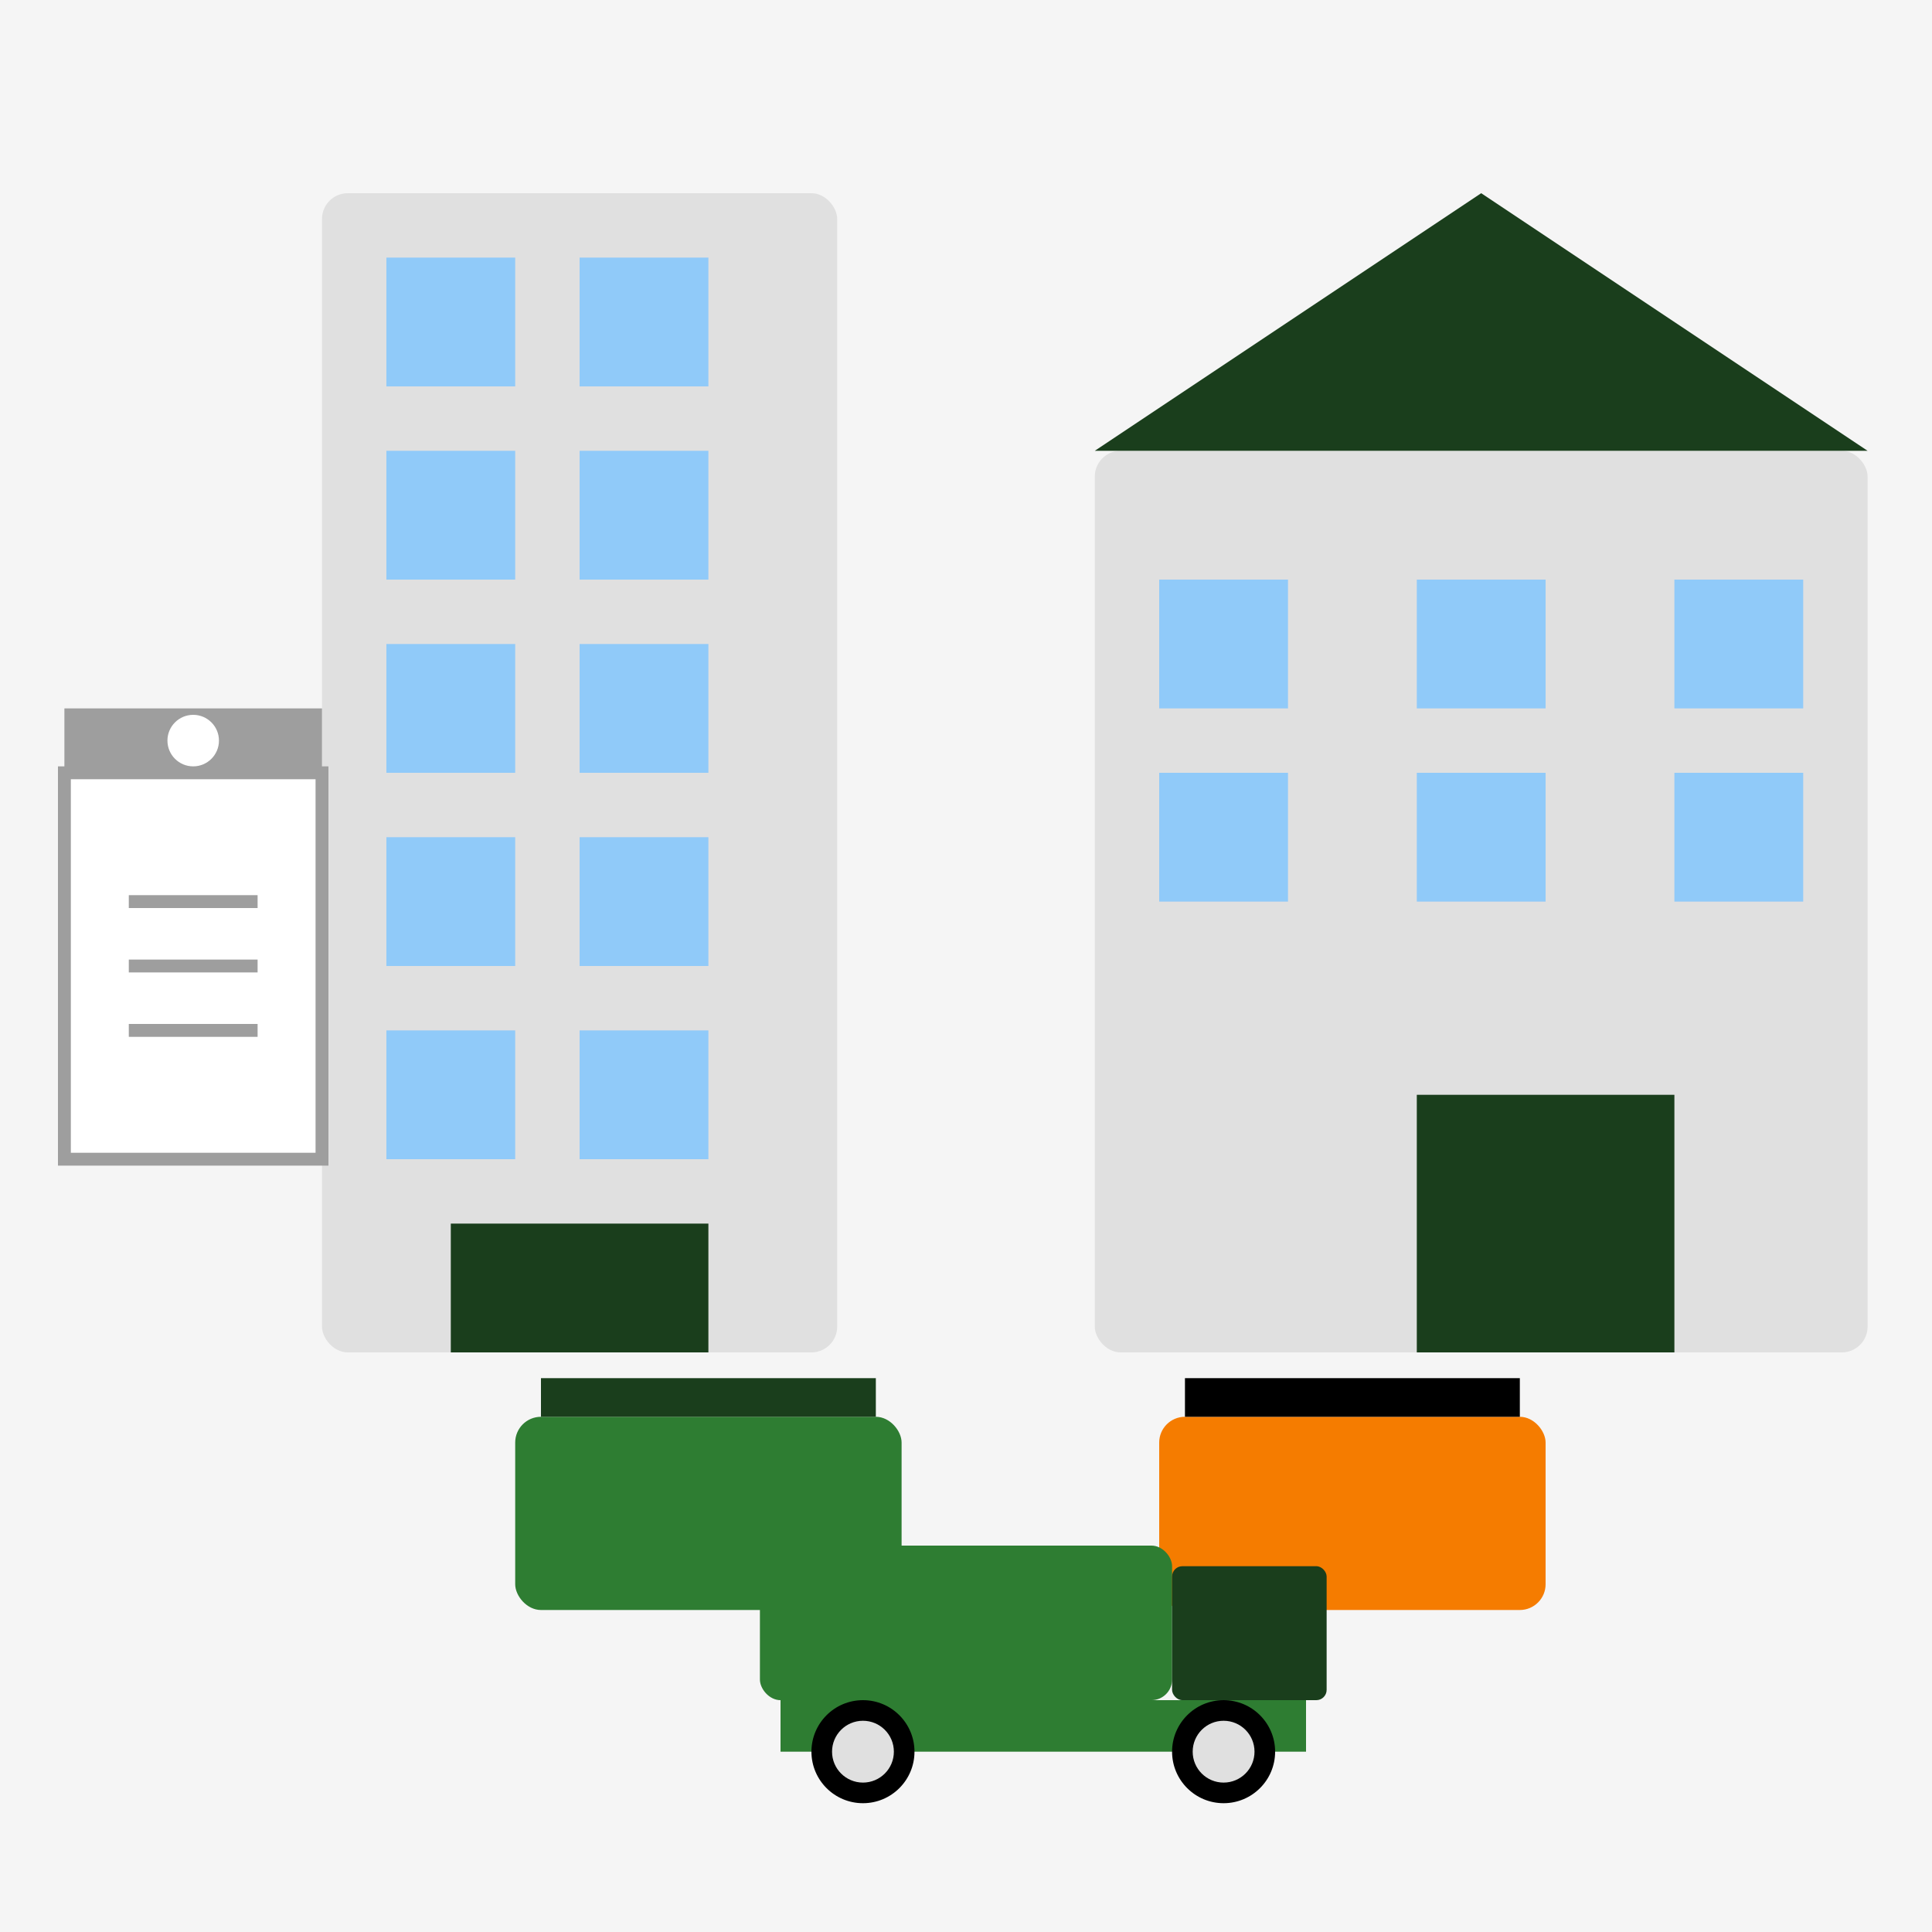
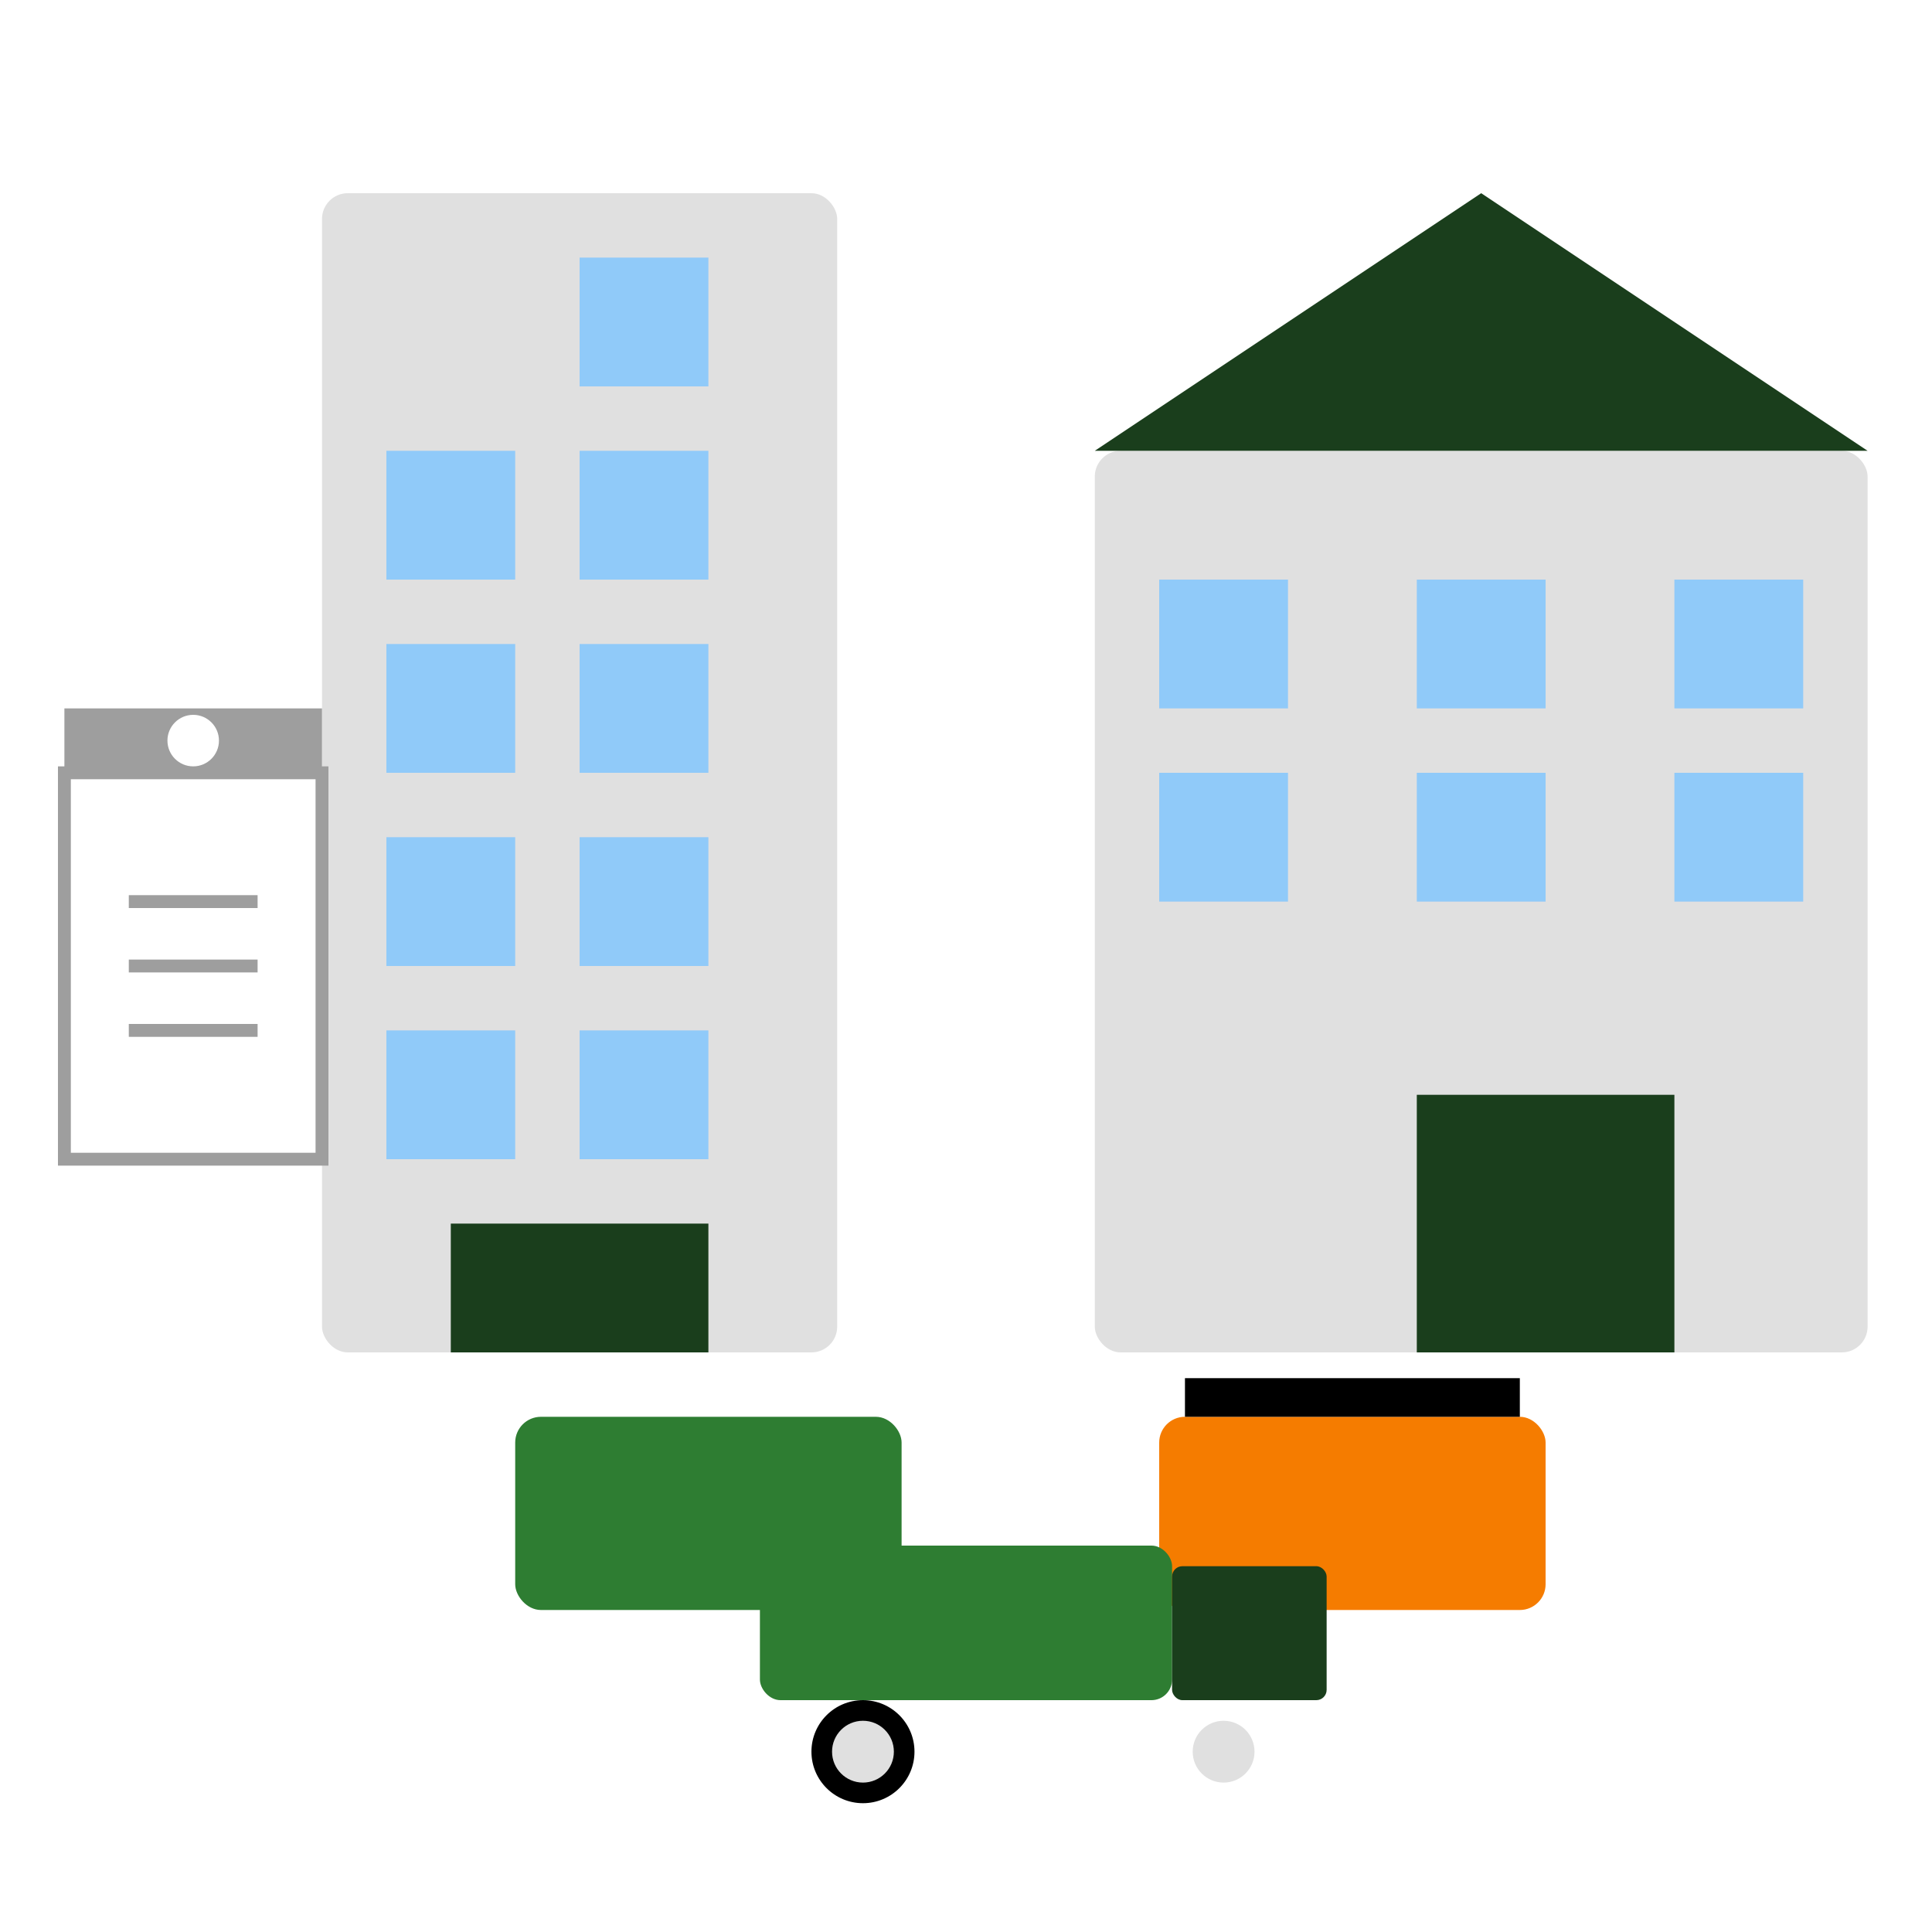
<svg xmlns="http://www.w3.org/2000/svg" width="150" height="150" viewBox="0 0 150 150">
  <defs>
    <style>
      .green-dark {fill: #1a3e1c;}
      .green-light {fill: #2e7d32;}
      .green-pale {fill: #81c784;}
      .orange {fill: #f57c00;}
      .white {fill: #ffffff;}
      .grey-light {fill: #e0e0e0;}
      .grey {fill: #9e9e9e;}
      .blue-light {fill: #90caf9;}
    </style>
  </defs>
-   <rect width="150" height="150" fill="#f5f5f5" />
  <g transform="translate(75, 75)">
    <rect x="-50" y="-60" width="40" height="90" class="grey-light" rx="2" />
-     <rect x="-45" y="-55" width="10" height="10" class="blue-light" />
    <rect x="-30" y="-55" width="10" height="10" class="blue-light" />
    <rect x="-45" y="-40" width="10" height="10" class="blue-light" />
    <rect x="-30" y="-40" width="10" height="10" class="blue-light" />
    <rect x="-45" y="-25" width="10" height="10" class="blue-light" />
    <rect x="-30" y="-25" width="10" height="10" class="blue-light" />
    <rect x="-45" y="-10" width="10" height="10" class="blue-light" />
    <rect x="-30" y="-10" width="10" height="10" class="blue-light" />
    <rect x="-45" y="5" width="10" height="10" class="blue-light" />
    <rect x="-30" y="5" width="10" height="10" class="blue-light" />
    <rect x="-40" y="20" width="20" height="10" class="green-dark" />
    <rect x="10" y="-40" width="60" height="70" class="grey-light" rx="2" />
    <polygon points="10,-40 40,-60 70,-40" class="green-dark" />
    <rect x="15" y="-30" width="10" height="10" class="blue-light" />
    <rect x="35" y="-30" width="10" height="10" class="blue-light" />
    <rect x="55" y="-30" width="10" height="10" class="blue-light" />
    <rect x="15" y="-15" width="10" height="10" class="blue-light" />
    <rect x="35" y="-15" width="10" height="10" class="blue-light" />
    <rect x="55" y="-15" width="10" height="10" class="blue-light" />
    <rect x="35" y="10" width="20" height="20" class="green-dark" />
    <g transform="translate(-20, 35)">
      <rect x="-15" y="0" width="30" height="15" class="green-light" rx="2" />
-       <rect x="-13" y="-3" width="26" height="3" class="green-dark" />
    </g>
    <g transform="translate(30, 35)">
      <rect x="-15" y="0" width="30" height="15" class="orange" rx="2" />
      <rect x="-13" y="-3" width="26" height="3" class="grey-dark" />
    </g>
    <g transform="translate(0, 45) scale(0.8)">
      <rect x="-20" y="0" width="40" height="15" rx="2" class="green-light" />
      <rect x="20" y="2" width="15" height="13" rx="1" class="green-dark" />
-       <rect x="-18" y="15" width="51" height="5" class="green-light" />
      <circle cx="-10" cy="20" r="5" fill="#000000" />
      <circle cx="-10" cy="20" r="3" class="grey-light" />
-       <circle cx="25" cy="20" r="5" fill="#000000" />
      <circle cx="25" cy="20" r="3" class="grey-light" />
    </g>
    <g transform="translate(-60, 0)">
      <rect x="-10" y="-15" width="20" height="30" class="white" stroke="#9e9e9e" stroke-width="1" />
      <line x1="-5" y1="-5" x2="5" y2="-5" stroke="#9e9e9e" stroke-width="1" />
      <line x1="-5" y1="0" x2="5" y2="0" stroke="#9e9e9e" stroke-width="1" />
      <line x1="-5" y1="5" x2="5" y2="5" stroke="#9e9e9e" stroke-width="1" />
      <path class="grey" d="M-10,-15 L-10,-20 L10,-20 L10,-15 Z" />
      <circle cx="0" cy="-17.5" r="2" class="white" />
    </g>
  </g>
</svg>